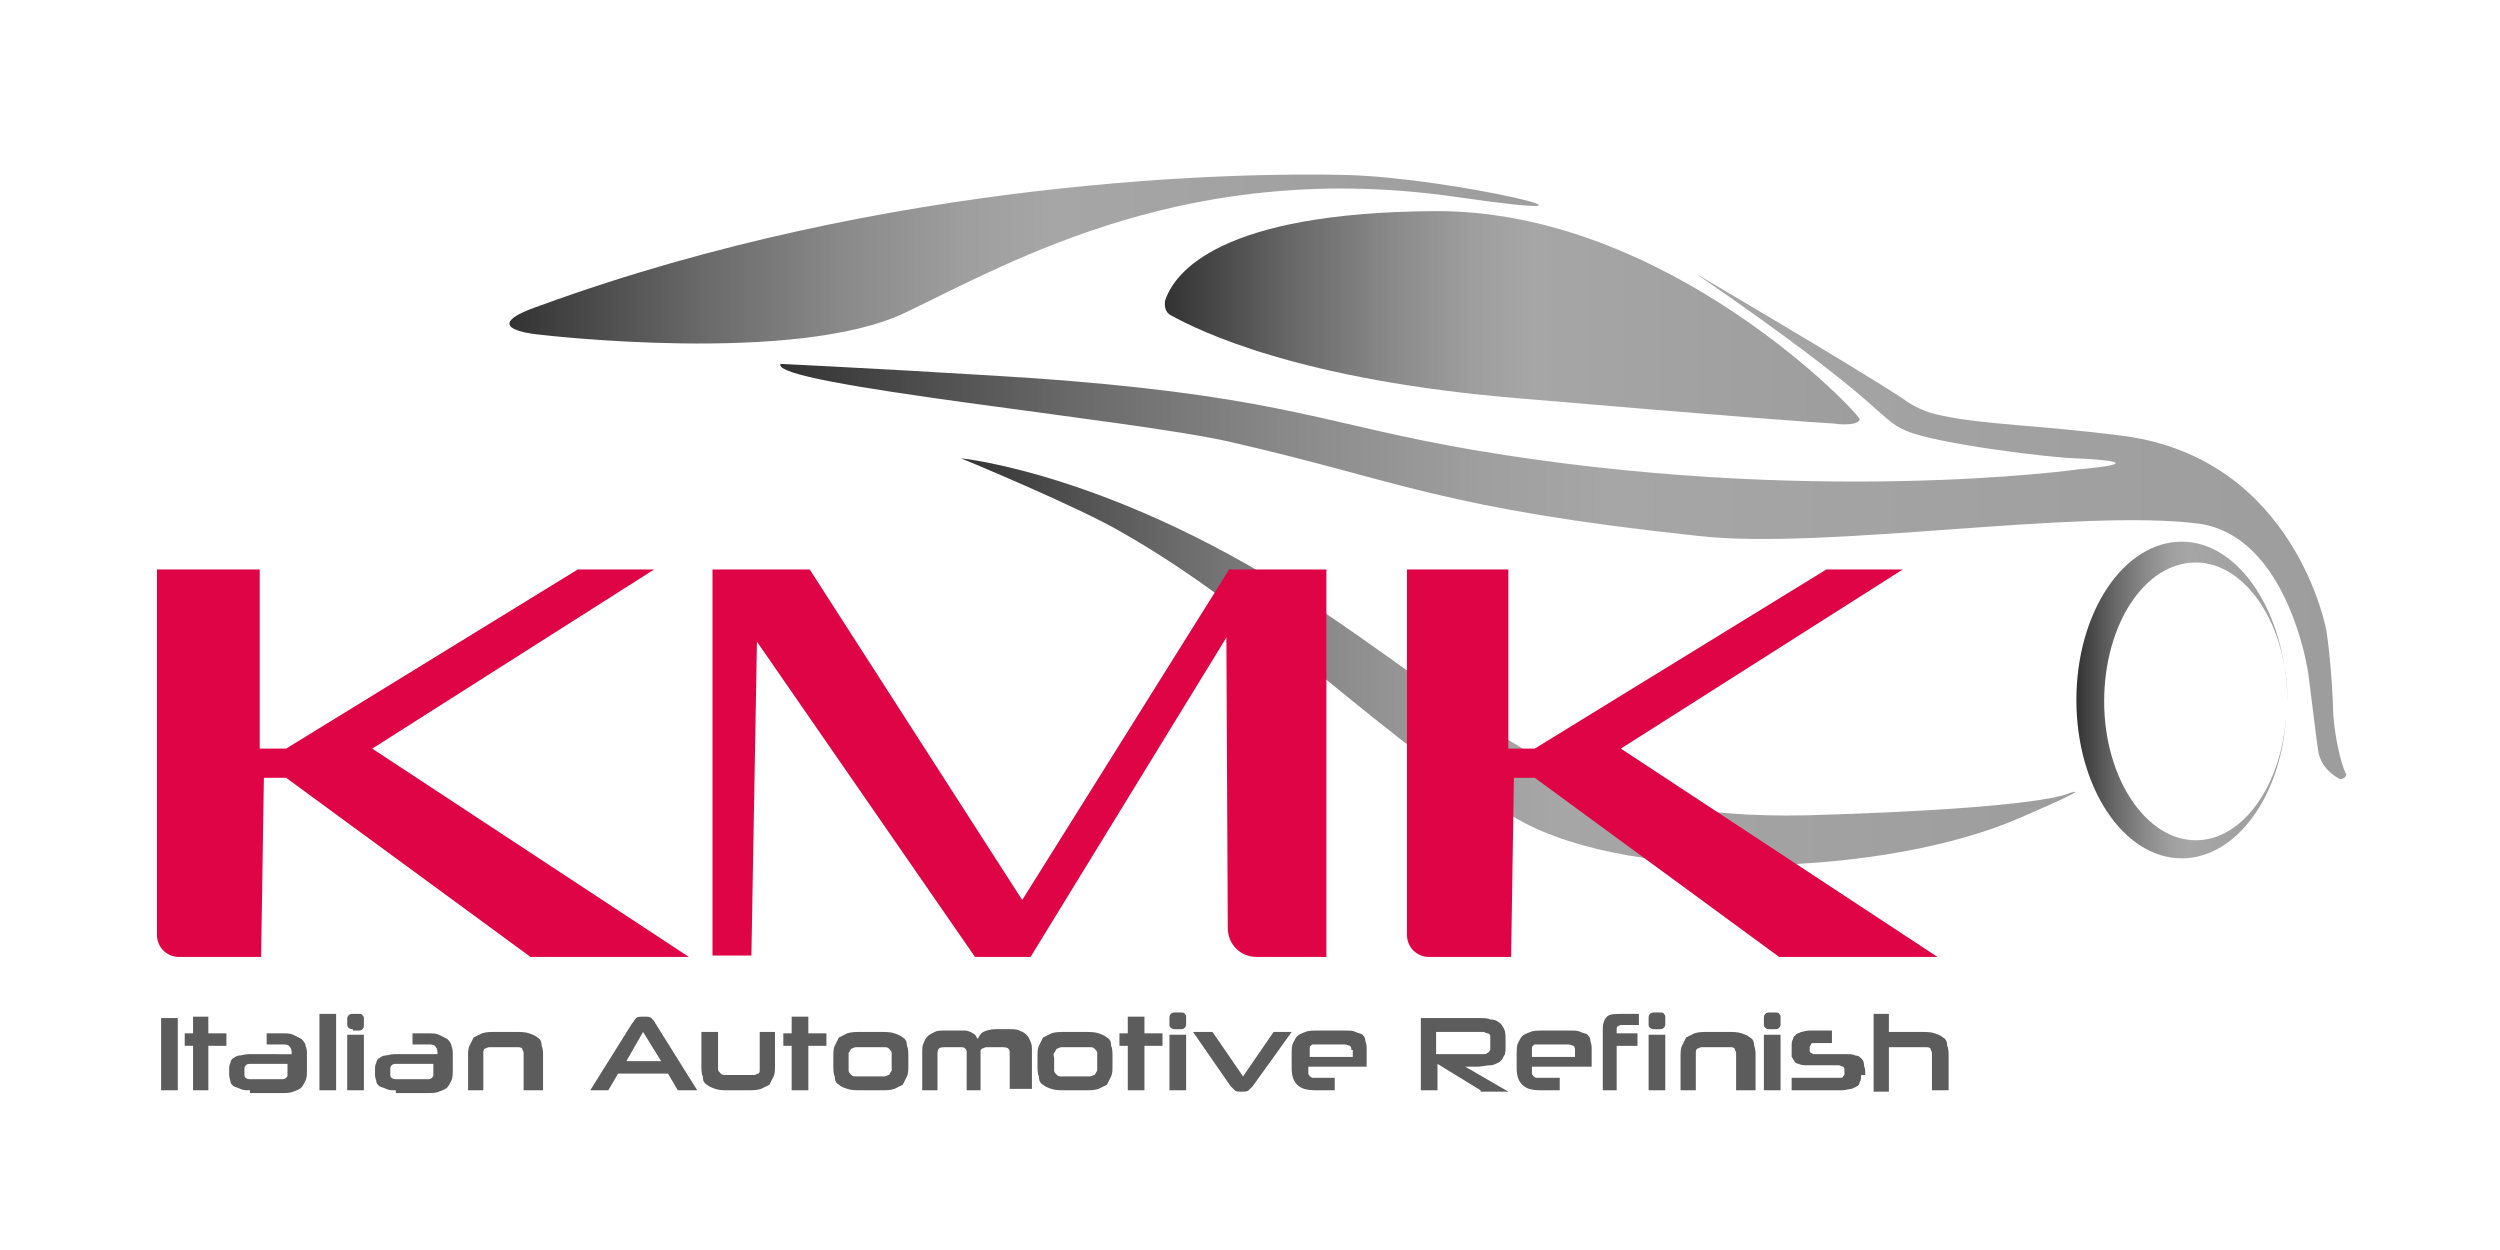
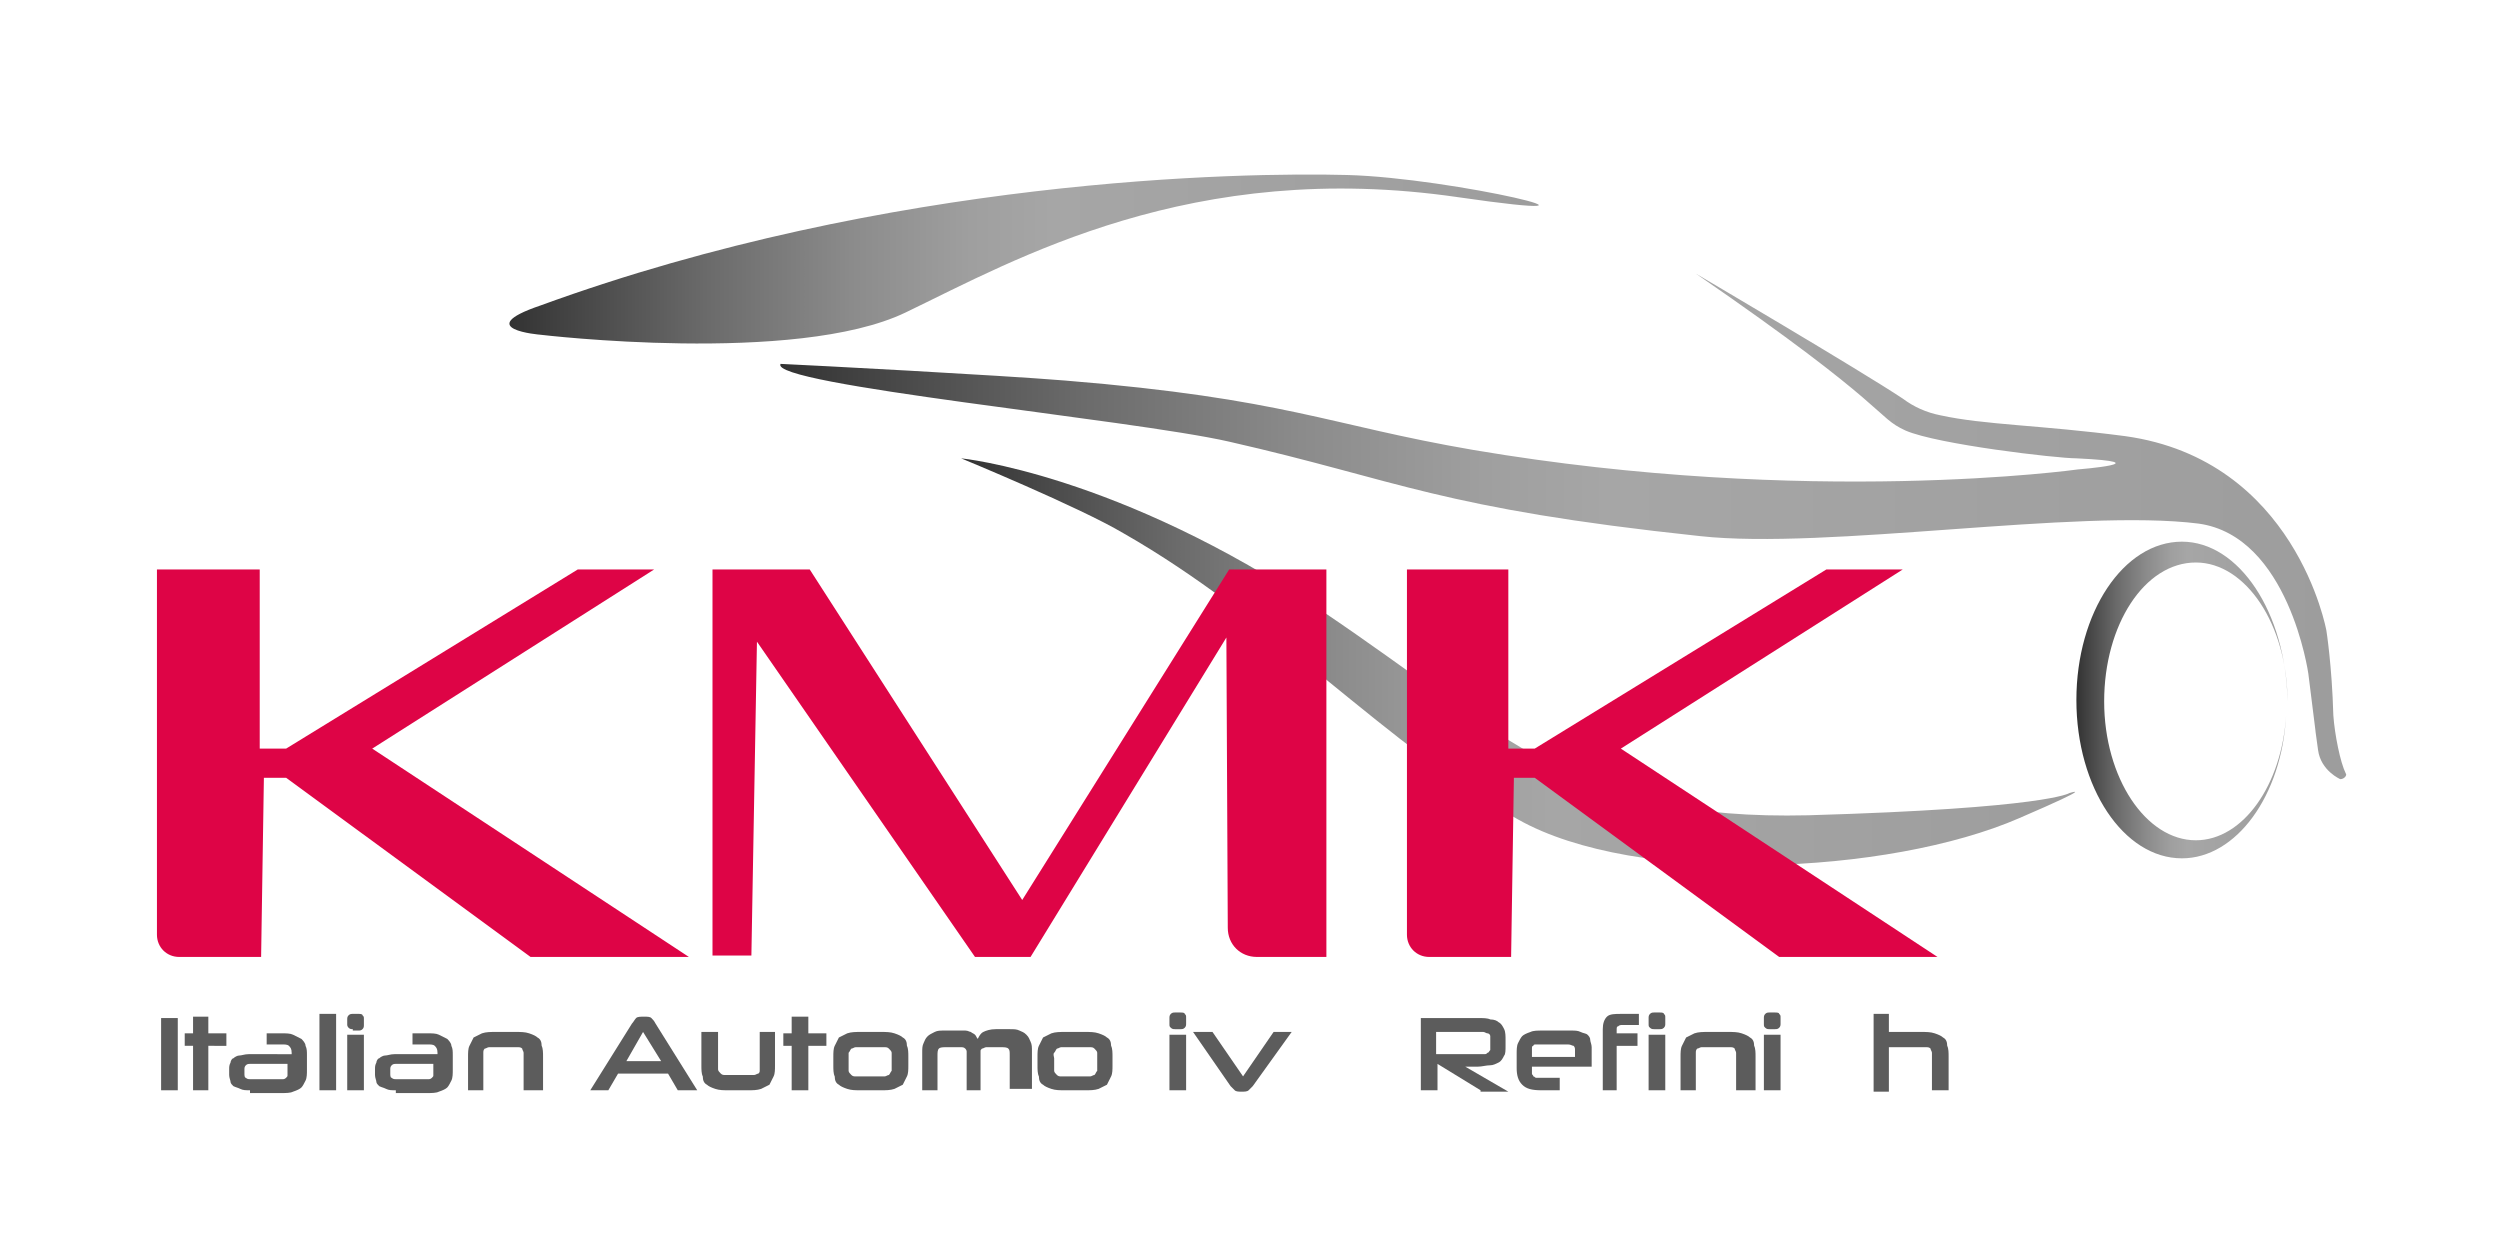
<svg xmlns="http://www.w3.org/2000/svg" version="1.1" id="Livello_1" x="0px" y="0px" viewBox="0 0 180 90" style="enable-background:new 0 0 180 90;" xml:space="preserve">
  <style type="text/css">
	.st0{fill:url(#SVGID_1_);}
	.st1{fill:url(#SVGID_00000070094768224108485790000002853298039700539297_);}
	.st2{fill:url(#SVGID_00000107560968546344392730000004438700314076413345_);}
	.st3{fill:url(#SVGID_00000183245229519914129990000003901295283277827223_);}
	.st4{fill:url(#SVGID_00000003096325429010314600000016707656114604738975_);}
	.st5{fill:url(#SVGID_00000000189144680145393860000007855235003570796219_);}
	.st6{fill:#DE0446;}
	.st7{fill:#5C5C5C;}
</style>
  <g>
    <linearGradient id="SVGID_1_" gradientUnits="userSpaceOnUse" x1="36.636" y1="18.564" x2="110.7" y2="18.564">
      <stop offset="0" style="stop-color:#323232" />
      <stop offset="3.793192e-02" style="stop-color:#3E3E3E" />
      <stop offset="0.194" style="stop-color:#6B6B6B" />
      <stop offset="0.333" style="stop-color:#8B8B8B" />
      <stop offset="0.449" style="stop-color:#9F9F9F" />
      <stop offset="0.529" style="stop-color:#A6A6A6" />
      <stop offset="1" style="stop-color:#9D9D9D" />
    </linearGradient>
    <path class="st0" d="M38.9,24.1c0,0,18.4,2.2,26.3-1.6s20.6-11.1,39.8-8.3c13.8,2-0.4-1.4-8-1.6c-7.6-0.2-32.9,0.2-58.1,9.4   C33.9,23.7,38.9,24.1,38.9,24.1z" />
    <linearGradient id="SVGID_00000011749713390858374490000000672017339382183300_" gradientUnits="userSpaceOnUse" x1="83.917" y1="22.94" x2="133.949" y2="22.94">
      <stop offset="0" style="stop-color:#323232" />
      <stop offset="3.793192e-02" style="stop-color:#3E3E3E" />
      <stop offset="0.194" style="stop-color:#6B6B6B" />
      <stop offset="0.333" style="stop-color:#8B8B8B" />
      <stop offset="0.449" style="stop-color:#9F9F9F" />
      <stop offset="0.529" style="stop-color:#A6A6A6" />
      <stop offset="1" style="stop-color:#9D9D9D" />
    </linearGradient>
-     <path style="fill:url(#SVGID_00000011749713390858374490000000672017339382183300_);" d="M133.9,30.2c0.1-0.3-13.8-15.1-30.6-15   c-15.5,0.1-18.7,4.4-19.4,6.4c-0.1,0.4,0,0.9,0.4,1.1c2,1.1,9.2,4.7,25.3,6c15.2,1.3,20.8,1.7,22.5,1.8   C132.7,30.6,133.8,30.6,133.9,30.2L133.9,30.2z" />
    <linearGradient id="SVGID_00000127021567418960063290000004981158844686629509_" gradientUnits="userSpaceOnUse" x1="69.246" y1="47.644" x2="149.514" y2="47.644">
      <stop offset="0" style="stop-color:#323232" />
      <stop offset="3.793192e-02" style="stop-color:#3E3E3E" />
      <stop offset="0.194" style="stop-color:#6B6B6B" />
      <stop offset="0.333" style="stop-color:#8B8B8B" />
      <stop offset="0.449" style="stop-color:#9F9F9F" />
      <stop offset="0.529" style="stop-color:#A6A6A6" />
      <stop offset="1" style="stop-color:#9D9D9D" />
    </linearGradient>
    <path style="fill:url(#SVGID_00000127021567418960063290000004981158844686629509_);" d="M69.2,33c0,0,11.3,1.1,26,11   c13.5,9.1,18.2,15.1,35,14.7c17.2-0.5,18.8-1.6,18.8-1.6s2.2-0.7-3.6,1.8c-9.4,4.1-27.6,4.9-36.1,0.1c-9.2-5.1-17.7-14.5-28.4-20.6   C77.7,36.5,69.2,33,69.2,33z" />
    <g>
      <linearGradient id="SVGID_00000137104020969757615500000014059042059401560497_" gradientUnits="userSpaceOnUse" x1="56.158" y1="37.819" x2="168.91" y2="37.819">
        <stop offset="0" style="stop-color:#323232" />
        <stop offset="3.793192e-02" style="stop-color:#3E3E3E" />
        <stop offset="0.194" style="stop-color:#6B6B6B" />
        <stop offset="0.333" style="stop-color:#8B8B8B" />
        <stop offset="0.449" style="stop-color:#9F9F9F" />
        <stop offset="0.529" style="stop-color:#A6A6A6" />
        <stop offset="1" style="stop-color:#9D9D9D" />
      </linearGradient>
      <path style="fill:url(#SVGID_00000137104020969757615500000014059042059401560497_);" d="M168.9,55.7c-0.4-0.8-0.8-2.8-0.9-4.2    c-0.1-3.6-0.5-6.1-0.5-6.1s-2.2-12.3-14.5-14c-6.1-0.8-10.1-0.8-13.3-1.5c-1-0.2-1.9-0.6-2.7-1.2c-3-2-14.9-9-14.9-9    C136.2,29.4,135,30,137.2,31c2.3,1,10.9,2,12.3,2c6.3,0.3,0.1,0.8,0.1,0.8s-19.3,2.7-43.5-1.4c-10.5-1.8-13.5-3.7-29.4-5    c-4.9-0.4-18.3-1.1-20.5-1.2c0,0,0,0,0,0c-0.9,1.5,25.3,4,32.3,5.6c12.3,2.8,15.1,4.8,33.9,6.8c9.1,1,27.2-2,35.9-0.9    c6.5,0.9,7.9,10.8,7.9,10.8l0.5,4c0,0.1,0,0,0.2,1.5c0.2,1.5,1.6,2.1,1.6,2.1C168.8,56.1,169,55.8,168.9,55.7z" />
      <linearGradient id="SVGID_00000054944599079944760870000010248396945912294554_" gradientUnits="userSpaceOnUse" x1="164.592" y1="50.917" x2="164.628" y2="50.917">
        <stop offset="0" style="stop-color:#323232" />
        <stop offset="3.793192e-02" style="stop-color:#3E3E3E" />
        <stop offset="0.194" style="stop-color:#6B6B6B" />
        <stop offset="0.333" style="stop-color:#8B8B8B" />
        <stop offset="0.449" style="stop-color:#9F9F9F" />
        <stop offset="0.529" style="stop-color:#A6A6A6" />
        <stop offset="1" style="stop-color:#9D9D9D" />
      </linearGradient>
      <path style="fill:url(#SVGID_00000054944599079944760870000010248396945912294554_);" d="M164.6,50.4    C164.6,50.4,164.6,50.4,164.6,50.4c0,0.3,0,0.7,0,1C164.6,51.1,164.6,50.8,164.6,50.4z" />
      <linearGradient id="SVGID_00000112607348700302776870000010789216385157899446_" gradientUnits="userSpaceOnUse" x1="149.514" y1="50.374" x2="164.628" y2="50.374">
        <stop offset="0" style="stop-color:#323232" />
        <stop offset="3.793192e-02" style="stop-color:#3E3E3E" />
        <stop offset="0.194" style="stop-color:#6B6B6B" />
        <stop offset="0.333" style="stop-color:#8B8B8B" />
        <stop offset="0.449" style="stop-color:#9F9F9F" />
        <stop offset="0.529" style="stop-color:#A6A6A6" />
        <stop offset="1" style="stop-color:#9D9D9D" />
      </linearGradient>
      <path style="fill:url(#SVGID_00000112607348700302776870000010789216385157899446_);" d="M157.1,39c-4.2,0-7.6,5.1-7.6,11.4    s3.4,11.4,7.6,11.4c3.9,0,7.2-4.5,7.5-10.3c-0.3,5-3.1,9-6.5,9c-3.6,0-6.6-4.5-6.6-10s2.9-10,6.6-10c3.6,0,6.6,4.5,6.6,10    c0,0,0,0,0,0C164.6,44.1,161.2,39,157.1,39z" />
    </g>
  </g>
  <g>
    <path class="st6" d="M11.3,41h7.4v12.9h1.9l21-12.9h5.5L26.8,53.9l22.8,15H38.2L20.6,56H19l-0.2,12.9h-5.9c-0.9,0-1.6-0.7-1.6-1.6   V41z" />
    <path class="st6" d="M101.2,41h7.4v12.9h1.9l21-12.9h5.5l-20.3,12.9l22.8,15h-11.4L110.5,56H109l-0.2,12.9h-5.9   c-0.9,0-1.6-0.7-1.6-1.6V41z" />
    <path class="st6" d="M51.3,41h7l15.3,23.8L88.5,41h7v27.9h-5c-1.2,0-2.1-0.9-2.1-2.1l-0.1-20.9l-14.1,23h-4L54.5,46.2l-0.4,22.6   h-2.8V41z" />
  </g>
  <g>
    <path class="st7" d="M11.6,78.5v-5.2h1.2v5.2H11.6z" />
    <path class="st7" d="M13.9,78.5v-3.2h-0.6v-0.9h0.6v-1.2H15v1.2h1.3v0.9H15v3.2H13.9z" />
    <path class="st7" d="M18,78.5c-0.3,0-0.5,0-0.7-0.1c-0.2-0.1-0.3-0.1-0.5-0.2c-0.1-0.1-0.2-0.2-0.2-0.3c0-0.1-0.1-0.3-0.1-0.5V77   c0-0.2,0-0.3,0.1-0.5c0-0.1,0.1-0.3,0.2-0.3c0.1-0.1,0.3-0.2,0.4-0.2c0.2,0,0.4-0.1,0.7-0.1H21v-0.1c0-0.3-0.1-0.4-0.2-0.5   c-0.1-0.1-0.3-0.1-0.5-0.1h-1.1v-0.8h1.1c0.3,0,0.6,0,0.8,0.1c0.2,0.1,0.4,0.2,0.6,0.3c0.1,0.1,0.3,0.3,0.3,0.5   c0.1,0.2,0.1,0.4,0.1,0.7v1c0,0.3,0,0.6-0.1,0.8c-0.1,0.2-0.2,0.4-0.3,0.5c-0.1,0.1-0.3,0.2-0.6,0.3c-0.2,0.1-0.5,0.1-0.9,0.1H18z    M21,76.6h-3c-0.1,0-0.2,0-0.3,0.1c-0.1,0.1-0.1,0.2-0.1,0.3v0.3c0,0.1,0,0.3,0.1,0.3c0.1,0.1,0.2,0.1,0.3,0.1h2.1   c0.1,0,0.2,0,0.3,0c0.1,0,0.2-0.1,0.2-0.1c0.1-0.1,0.1-0.1,0.1-0.2c0-0.1,0-0.2,0-0.4V76.6z" />
    <path class="st7" d="M23,78.5V73h1.2v5.5H23z" />
    <path class="st7" d="M25.4,74.1c-0.1,0-0.2,0-0.3-0.1C25.1,74,25,73.9,25,73.8v-0.4c0-0.1,0-0.2,0.1-0.3c0.1-0.1,0.2-0.1,0.3-0.1   h0.4c0.1,0,0.3,0,0.3,0.1c0.1,0.1,0.1,0.1,0.1,0.3v0.4c0,0.1,0,0.2-0.1,0.3c-0.1,0.1-0.2,0.1-0.3,0.1H25.4z M25,78.5v-4h1.2v4H25z" />
    <path class="st7" d="M28.5,78.5c-0.3,0-0.5,0-0.7-0.1c-0.2-0.1-0.3-0.1-0.5-0.2c-0.1-0.1-0.2-0.2-0.2-0.3c0-0.1-0.1-0.3-0.1-0.5V77   c0-0.2,0-0.3,0.1-0.5c0-0.1,0.1-0.3,0.2-0.3c0.1-0.1,0.3-0.2,0.4-0.2c0.2,0,0.4-0.1,0.7-0.1h3.1v-0.1c0-0.3-0.1-0.4-0.2-0.5   c-0.1-0.1-0.3-0.1-0.5-0.1h-1.1v-0.8h1.1c0.3,0,0.6,0,0.8,0.1c0.2,0.1,0.4,0.2,0.6,0.3c0.1,0.1,0.3,0.3,0.3,0.5   c0.1,0.2,0.1,0.4,0.1,0.7v1c0,0.3,0,0.6-0.1,0.8c-0.1,0.2-0.2,0.4-0.3,0.5c-0.1,0.1-0.3,0.2-0.6,0.3c-0.2,0.1-0.5,0.1-0.9,0.1H28.5   z M31.5,76.6h-3c-0.1,0-0.2,0-0.3,0.1c-0.1,0.1-0.1,0.2-0.1,0.3v0.3c0,0.1,0,0.3,0.1,0.3c0.1,0.1,0.2,0.1,0.3,0.1h2.1   c0.1,0,0.2,0,0.3,0c0.1,0,0.2-0.1,0.2-0.1c0.1-0.1,0.1-0.1,0.1-0.2c0-0.1,0-0.2,0-0.4V76.6z" />
    <path class="st7" d="M37.7,78.5v-2.3c0-0.2,0-0.3,0-0.4c0-0.1-0.1-0.2-0.1-0.3c-0.1-0.1-0.2-0.1-0.3-0.1c-0.1,0-0.3,0-0.5,0h-1.2   c-0.2,0-0.3,0-0.4,0c-0.1,0-0.2,0.1-0.3,0.1c-0.1,0.1-0.1,0.2-0.1,0.3c0,0.1,0,0.3,0,0.4v2.3h-1.1v-2.4c0-0.3,0-0.6,0.1-0.8   c0.1-0.2,0.2-0.4,0.3-0.6c0.2-0.1,0.4-0.2,0.6-0.3c0.3-0.1,0.6-0.1,1-0.1h1.4c0.4,0,0.7,0,1,0.1c0.3,0.1,0.5,0.2,0.6,0.3   c0.2,0.1,0.3,0.3,0.3,0.6c0.1,0.2,0.1,0.5,0.1,0.8v2.4H37.7z" />
    <path class="st7" d="M48.1,77.3h-3.6l-0.7,1.2h-1.3l3-4.8c0.1-0.1,0.2-0.3,0.3-0.4c0.1-0.1,0.3-0.1,0.6-0.1c0.2,0,0.4,0,0.5,0.1   c0.1,0.1,0.2,0.2,0.3,0.4l3,4.8h-1.4L48.1,77.3z M45.1,76.4h2.5l-1.3-2.1L45.1,76.4z" />
    <path class="st7" d="M52.5,78.5c-0.4,0-0.7,0-1-0.1s-0.5-0.2-0.6-0.3c-0.2-0.1-0.3-0.3-0.3-0.6c-0.1-0.2-0.1-0.5-0.1-0.8v-2.4h1.2   v2.3c0,0.2,0,0.3,0,0.4c0,0.1,0.1,0.2,0.2,0.3c0.1,0.1,0.2,0.1,0.3,0.1c0.1,0,0.3,0,0.4,0h1.2c0.2,0,0.3,0,0.5,0   c0.1,0,0.2-0.1,0.3-0.1c0.1-0.1,0.1-0.1,0.1-0.3c0-0.1,0-0.3,0-0.4v-2.3h1.1v2.4c0,0.3,0,0.6-0.1,0.8c-0.1,0.2-0.2,0.4-0.3,0.6   c-0.2,0.1-0.4,0.2-0.6,0.3c-0.3,0.1-0.6,0.1-1,0.1H52.5z" />
    <path class="st7" d="M57,78.5v-3.2h-0.6v-0.9H57v-1.2h1.2v1.2h1.3v0.9h-1.3v3.2H57z" />
    <path class="st7" d="M62,78.5c-0.4,0-0.7,0-1-0.1c-0.3-0.1-0.5-0.2-0.6-0.3c-0.2-0.1-0.3-0.3-0.3-0.6C60,77.3,60,77,60,76.7v-0.6   c0-0.3,0-0.6,0.1-0.8c0.1-0.2,0.2-0.4,0.3-0.6c0.2-0.1,0.4-0.2,0.6-0.3c0.3-0.1,0.6-0.1,1-0.1h1.4c0.4,0,0.7,0,1,0.1   c0.3,0.1,0.5,0.2,0.6,0.3c0.2,0.1,0.3,0.3,0.3,0.6c0.1,0.2,0.1,0.5,0.1,0.8v0.6c0,0.3,0,0.6-0.1,0.8c-0.1,0.2-0.2,0.4-0.3,0.6   c-0.2,0.1-0.4,0.2-0.6,0.3c-0.3,0.1-0.6,0.1-1,0.1H62z M64.2,76.2c0-0.2,0-0.3,0-0.4c0-0.1-0.1-0.2-0.2-0.3   c-0.1-0.1-0.2-0.1-0.3-0.1c-0.1,0-0.3,0-0.5,0h-1.1c-0.2,0-0.4,0-0.5,0c-0.1,0-0.2,0.1-0.3,0.1c-0.1,0.1-0.1,0.2-0.2,0.3   c0,0.1,0,0.3,0,0.4v0.5c0,0.2,0,0.3,0,0.4c0,0.1,0.1,0.2,0.2,0.3c0.1,0.1,0.2,0.1,0.3,0.1c0.1,0,0.3,0,0.5,0h1.1c0.2,0,0.4,0,0.5,0   c0.1,0,0.2-0.1,0.3-0.1c0.1-0.1,0.1-0.2,0.2-0.3c0-0.1,0-0.3,0-0.4V76.2z" />
    <path class="st7" d="M72.7,78.5V76c0-0.3,0-0.4-0.1-0.5c-0.1-0.1-0.3-0.1-0.5-0.1h-0.7c-0.2,0-0.3,0-0.4,0s-0.2,0.1-0.3,0.1   c-0.1,0.1-0.1,0.1-0.1,0.2c0,0.1,0,0.2,0,0.3v2.5h-1V76c0-0.1,0-0.2,0-0.3c0-0.1-0.1-0.2-0.1-0.2c-0.1-0.1-0.2-0.1-0.3-0.1   c-0.1,0-0.3,0-0.4,0h-0.7c-0.2,0-0.4,0-0.5,0.1c-0.1,0.1-0.1,0.3-0.1,0.5v2.5h-1.1v-2.7c0-0.3,0-0.5,0.1-0.7   c0.1-0.2,0.1-0.3,0.3-0.5c0.1-0.1,0.3-0.2,0.5-0.3c0.2-0.1,0.4-0.1,0.7-0.1h1c0.2,0,0.4,0,0.5,0c0.2,0,0.3,0.1,0.4,0.1   c0.1,0.1,0.2,0.1,0.3,0.2c0.1,0.1,0.1,0.2,0.2,0.3c0.1-0.2,0.2-0.4,0.4-0.5c0.2-0.1,0.5-0.2,0.9-0.2h1c0.3,0,0.5,0,0.7,0.1   c0.2,0.1,0.3,0.1,0.5,0.3s0.2,0.3,0.3,0.5c0.1,0.2,0.1,0.4,0.1,0.7v2.7H72.7z" />
    <path class="st7" d="M76.7,78.5c-0.4,0-0.7,0-1-0.1c-0.3-0.1-0.5-0.2-0.6-0.3c-0.2-0.1-0.3-0.3-0.3-0.6c-0.1-0.2-0.1-0.5-0.1-0.8   v-0.6c0-0.3,0-0.6,0.1-0.8s0.2-0.4,0.3-0.6c0.2-0.1,0.4-0.2,0.6-0.3c0.3-0.1,0.6-0.1,1-0.1h1.4c0.4,0,0.7,0,1,0.1   c0.3,0.1,0.5,0.2,0.6,0.3c0.2,0.1,0.3,0.3,0.3,0.6c0.1,0.2,0.1,0.5,0.1,0.8v0.6c0,0.3,0,0.6-0.1,0.8c-0.1,0.2-0.2,0.4-0.3,0.6   c-0.2,0.1-0.4,0.2-0.6,0.3c-0.3,0.1-0.6,0.1-1,0.1H76.7z M79,76.2c0-0.2,0-0.3,0-0.4c0-0.1-0.1-0.2-0.2-0.3   c-0.1-0.1-0.2-0.1-0.3-0.1c-0.1,0-0.3,0-0.5,0h-1.1c-0.2,0-0.4,0-0.5,0c-0.1,0-0.2,0.1-0.3,0.1c-0.1,0.1-0.1,0.2-0.2,0.3   s0,0.3,0,0.4v0.5c0,0.2,0,0.3,0,0.4s0.1,0.2,0.2,0.3c0.1,0.1,0.2,0.1,0.3,0.1c0.1,0,0.3,0,0.5,0h1.1c0.2,0,0.4,0,0.5,0   c0.1,0,0.2-0.1,0.3-0.1c0.1-0.1,0.1-0.2,0.2-0.3c0-0.1,0-0.3,0-0.4V76.2z" />
-     <path class="st7" d="M81.2,78.5v-3.2h-0.6v-0.9h0.6v-1.2h1.2v1.2h1.3v0.9h-1.3v3.2H81.2z" />
    <path class="st7" d="M84.6,74.1c-0.1,0-0.2,0-0.3-0.1c-0.1-0.1-0.1-0.1-0.1-0.3v-0.4c0-0.1,0-0.2,0.1-0.3c0.1-0.1,0.2-0.1,0.3-0.1   H85c0.1,0,0.3,0,0.3,0.1c0.1,0.1,0.1,0.1,0.1,0.3v0.4c0,0.1,0,0.2-0.1,0.3c-0.1,0.1-0.2,0.1-0.3,0.1H84.6z M84.2,78.5v-4h1.2v4   H84.2z" />
    <path class="st7" d="M90.2,78.2c-0.1,0.1-0.2,0.2-0.3,0.3c-0.1,0.1-0.3,0.1-0.5,0.1c-0.2,0-0.4,0-0.5-0.1c-0.1-0.1-0.2-0.2-0.3-0.3   l-2.7-3.9h1.4l2.2,3.2l2.2-3.2H93L90.2,78.2z" />
-     <path class="st7" d="M94.2,76.8V77c0,0.1,0,0.2,0,0.3c0,0.1,0.1,0.1,0.1,0.2c0.1,0,0.1,0.1,0.2,0.1c0.1,0,0.2,0,0.3,0h1.3v0.9h-1.3   c-0.7,0-1.1-0.1-1.4-0.4c-0.3-0.3-0.4-0.7-0.4-1.2v-1c0-0.3,0-0.6,0.1-0.8c0.1-0.2,0.2-0.4,0.3-0.5c0.1-0.1,0.3-0.2,0.6-0.3   c0.2-0.1,0.5-0.1,0.9-0.1h2c0.3,0,0.5,0,0.7,0.1c0.2,0.1,0.4,0.1,0.5,0.2c0.1,0.1,0.2,0.2,0.2,0.4c0,0.1,0.1,0.3,0.1,0.5v1.4H94.2z    M97.3,75.6c0-0.1,0-0.2-0.1-0.3c-0.1,0-0.2-0.1-0.4-0.1H95c-0.1,0-0.3,0-0.4,0c-0.1,0-0.2,0-0.2,0.1c-0.1,0-0.1,0.1-0.1,0.2   c0,0.1,0,0.2,0,0.4v0.2h3.1V75.6z" />
    <path class="st7" d="M106.6,78.5l-3.1-1.9v1.9h-1.2v-5.2h4.1c0.4,0,0.7,0,0.9,0.1c0.3,0,0.5,0.1,0.6,0.2c0.2,0.1,0.3,0.3,0.4,0.5   c0.1,0.2,0.1,0.5,0.1,0.8v0.4c0,0.3,0,0.6-0.1,0.7c-0.1,0.2-0.2,0.4-0.4,0.5c-0.2,0.1-0.4,0.2-0.6,0.2c-0.3,0-0.6,0.1-0.9,0.1h-0.9   l3.1,1.8H106.6z M107.3,74.9c0-0.1,0-0.3,0-0.3c0-0.1-0.1-0.2-0.2-0.2c-0.1,0-0.2-0.1-0.3-0.1c-0.1,0-0.3,0-0.5,0h-2.9v1.6h2.9   c0.2,0,0.3,0,0.5,0s0.2,0,0.3-0.1c0.1,0,0.1-0.1,0.2-0.2c0-0.1,0-0.2,0-0.3V74.9z" />
    <path class="st7" d="M110.3,76.8V77c0,0.1,0,0.2,0,0.3c0,0.1,0.1,0.1,0.1,0.2c0.1,0,0.1,0.1,0.2,0.1c0.1,0,0.2,0,0.3,0h1.4v0.9H111   c-0.7,0-1.1-0.1-1.4-0.4c-0.3-0.3-0.4-0.7-0.4-1.2v-1c0-0.3,0-0.6,0.1-0.8s0.2-0.4,0.3-0.5c0.1-0.1,0.3-0.2,0.6-0.3   c0.2-0.1,0.5-0.1,0.9-0.1h2c0.3,0,0.5,0,0.7,0.1c0.2,0.1,0.4,0.1,0.5,0.2c0.1,0.1,0.2,0.2,0.2,0.4c0,0.1,0.1,0.3,0.1,0.5v1.4H110.3   z M113.4,75.6c0-0.1,0-0.2-0.1-0.3c-0.1,0-0.2-0.1-0.4-0.1H111c-0.1,0-0.3,0-0.4,0c-0.1,0-0.2,0-0.2,0.1c-0.1,0-0.1,0.1-0.1,0.2   c0,0.1,0,0.2,0,0.4v0.2h3.1V75.6z" />
    <path class="st7" d="M115.4,78.5v-4.4c0-0.4,0.1-0.7,0.3-0.9c0.2-0.2,0.6-0.2,1-0.2h1.3v0.8h-1.2c-0.1,0-0.2,0-0.3,0.1   c-0.1,0-0.1,0.1-0.1,0.3v0.2h1.5v0.9h-1.5v3.2H115.4z" />
    <path class="st7" d="M119.1,74.1c-0.1,0-0.2,0-0.3-0.1c-0.1-0.1-0.1-0.1-0.1-0.3v-0.4c0-0.1,0-0.2,0.1-0.3c0.1-0.1,0.2-0.1,0.3-0.1   h0.4c0.1,0,0.3,0,0.3,0.1c0.1,0.1,0.1,0.1,0.1,0.3v0.4c0,0.1,0,0.2-0.1,0.3c-0.1,0.1-0.2,0.1-0.3,0.1H119.1z M118.7,78.5v-4h1.2v4   H118.7z" />
    <path class="st7" d="M125,78.5v-2.3c0-0.2,0-0.3,0-0.4c0-0.1-0.1-0.2-0.1-0.3c-0.1-0.1-0.2-0.1-0.3-0.1c-0.1,0-0.3,0-0.5,0h-1.2   c-0.2,0-0.3,0-0.4,0c-0.1,0-0.2,0.1-0.3,0.1c-0.1,0.1-0.1,0.2-0.1,0.3c0,0.1,0,0.3,0,0.4v2.3h-1.1v-2.4c0-0.3,0-0.6,0.1-0.8   c0.1-0.2,0.2-0.4,0.3-0.6c0.2-0.1,0.4-0.2,0.6-0.3c0.3-0.1,0.6-0.1,1-0.1h1.4c0.4,0,0.7,0,1,0.1c0.3,0.1,0.5,0.2,0.6,0.3   c0.2,0.1,0.3,0.3,0.3,0.6c0.1,0.2,0.1,0.5,0.1,0.8v2.4H125z" />
    <path class="st7" d="M127.4,74.1c-0.1,0-0.2,0-0.3-0.1c-0.1-0.1-0.1-0.1-0.1-0.3v-0.4c0-0.1,0-0.2,0.1-0.3s0.2-0.1,0.3-0.1h0.4   c0.1,0,0.3,0,0.3,0.1c0.1,0.1,0.1,0.1,0.1,0.3v0.4c0,0.1,0,0.2-0.1,0.3c-0.1,0.1-0.2,0.1-0.3,0.1H127.4z M127,78.5v-4h1.2v4H127z" />
-     <path class="st7" d="M134,77.4c0,0.2,0,0.4-0.1,0.5c0,0.1-0.1,0.3-0.2,0.3c-0.1,0.1-0.2,0.1-0.4,0.2c-0.2,0-0.4,0.1-0.7,0.1H129   v-0.9h3.4c0.2,0,0.3,0,0.3-0.1c0.1-0.1,0.1-0.1,0.1-0.3v-0.1c0-0.2,0-0.2-0.1-0.3c-0.1,0-0.2-0.1-0.3-0.1h-2.3   c-0.2,0-0.4,0-0.6-0.1c-0.1,0-0.3-0.1-0.3-0.2c-0.1-0.1-0.1-0.2-0.2-0.3c0-0.1,0-0.3,0-0.5v-0.3c0-0.2,0-0.3,0.1-0.5   c0-0.1,0.1-0.2,0.2-0.3c0.1-0.1,0.2-0.1,0.4-0.2c0.1,0,0.3-0.1,0.6-0.1h1.6v0.9h-1.3c-0.1,0-0.2,0-0.2,0.1c0,0-0.1,0.1-0.1,0.2v0.2   c0,0.1,0,0.2,0.1,0.2c0,0,0.1,0.1,0.2,0.1h2.3c0.3,0,0.5,0,0.7,0.1c0.2,0,0.3,0.1,0.4,0.2c0.1,0.1,0.2,0.2,0.2,0.4   c0,0.2,0.1,0.3,0.1,0.6V77.4z" />
    <path class="st7" d="M139.1,78.5v-2.3c0-0.2,0-0.3,0-0.4c0-0.1-0.1-0.2-0.1-0.3c-0.1-0.1-0.2-0.1-0.3-0.1c-0.1,0-0.3,0-0.4,0h-2.3   v3.2h-1.1V73h1.1v1.3h2.3c0.4,0,0.7,0,1,0.1c0.3,0.1,0.5,0.2,0.6,0.3c0.2,0.1,0.3,0.3,0.3,0.6c0.1,0.2,0.1,0.5,0.1,0.8v2.4H139.1z" />
  </g>
</svg>